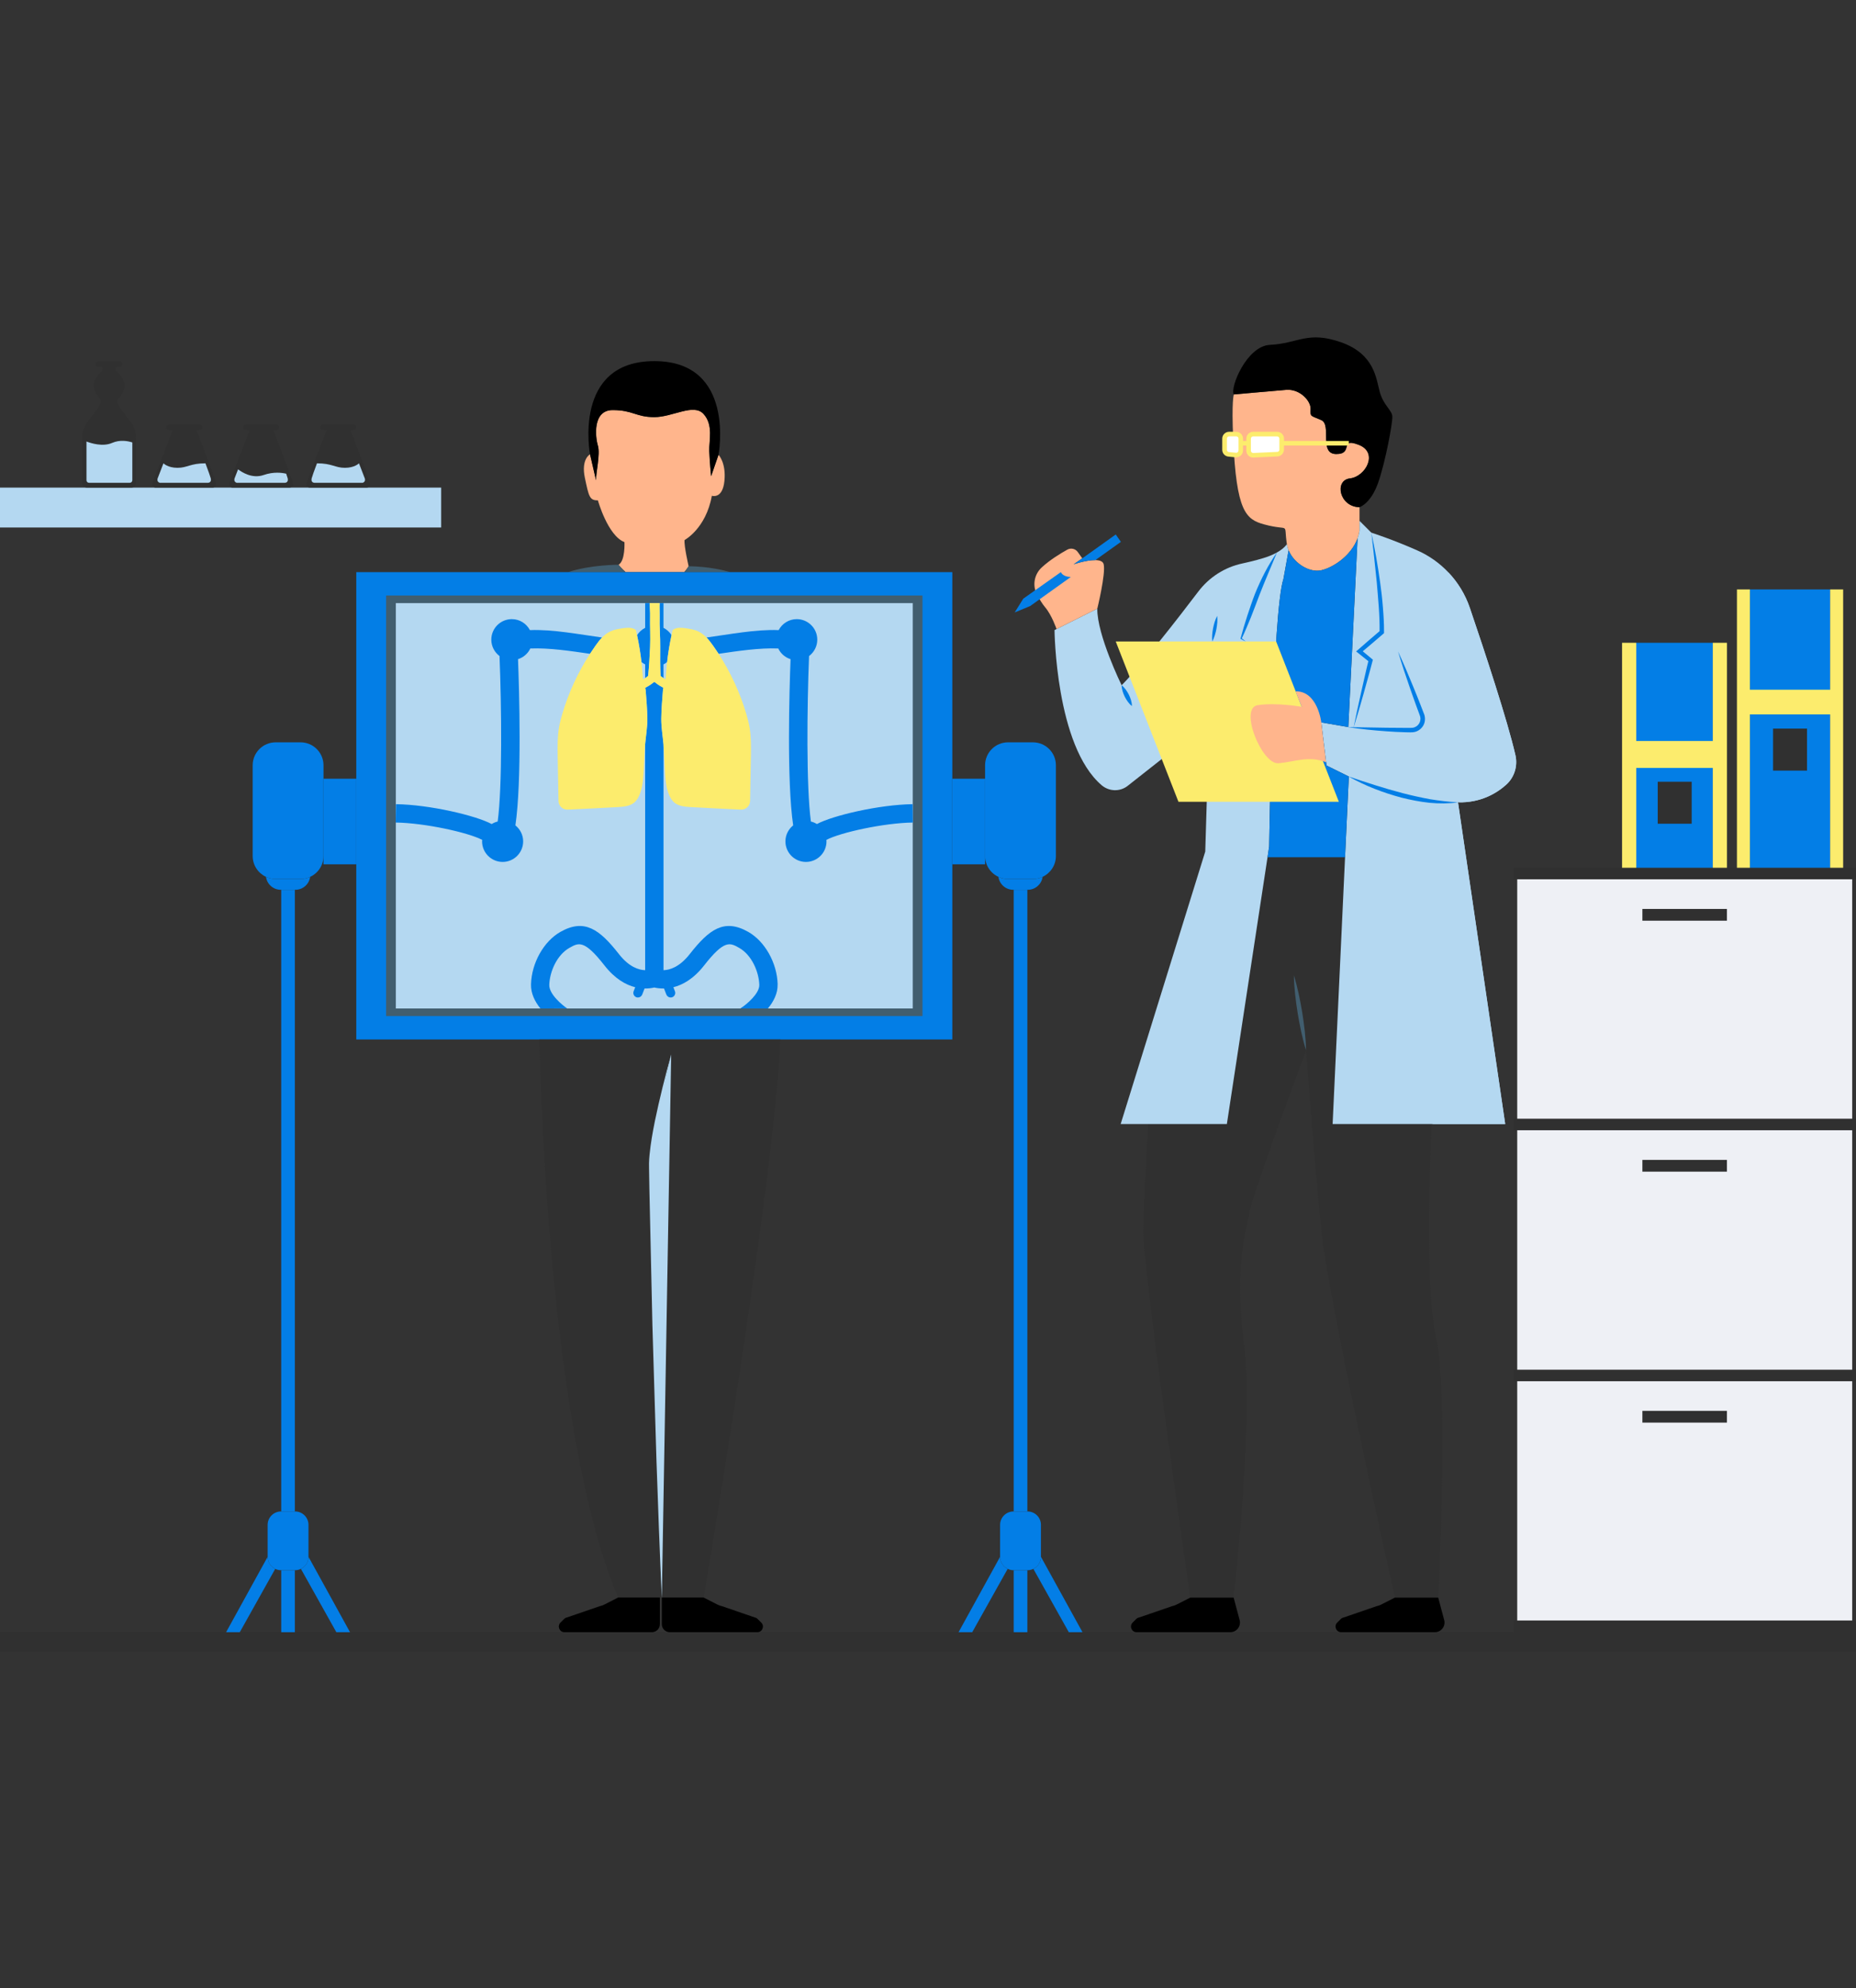
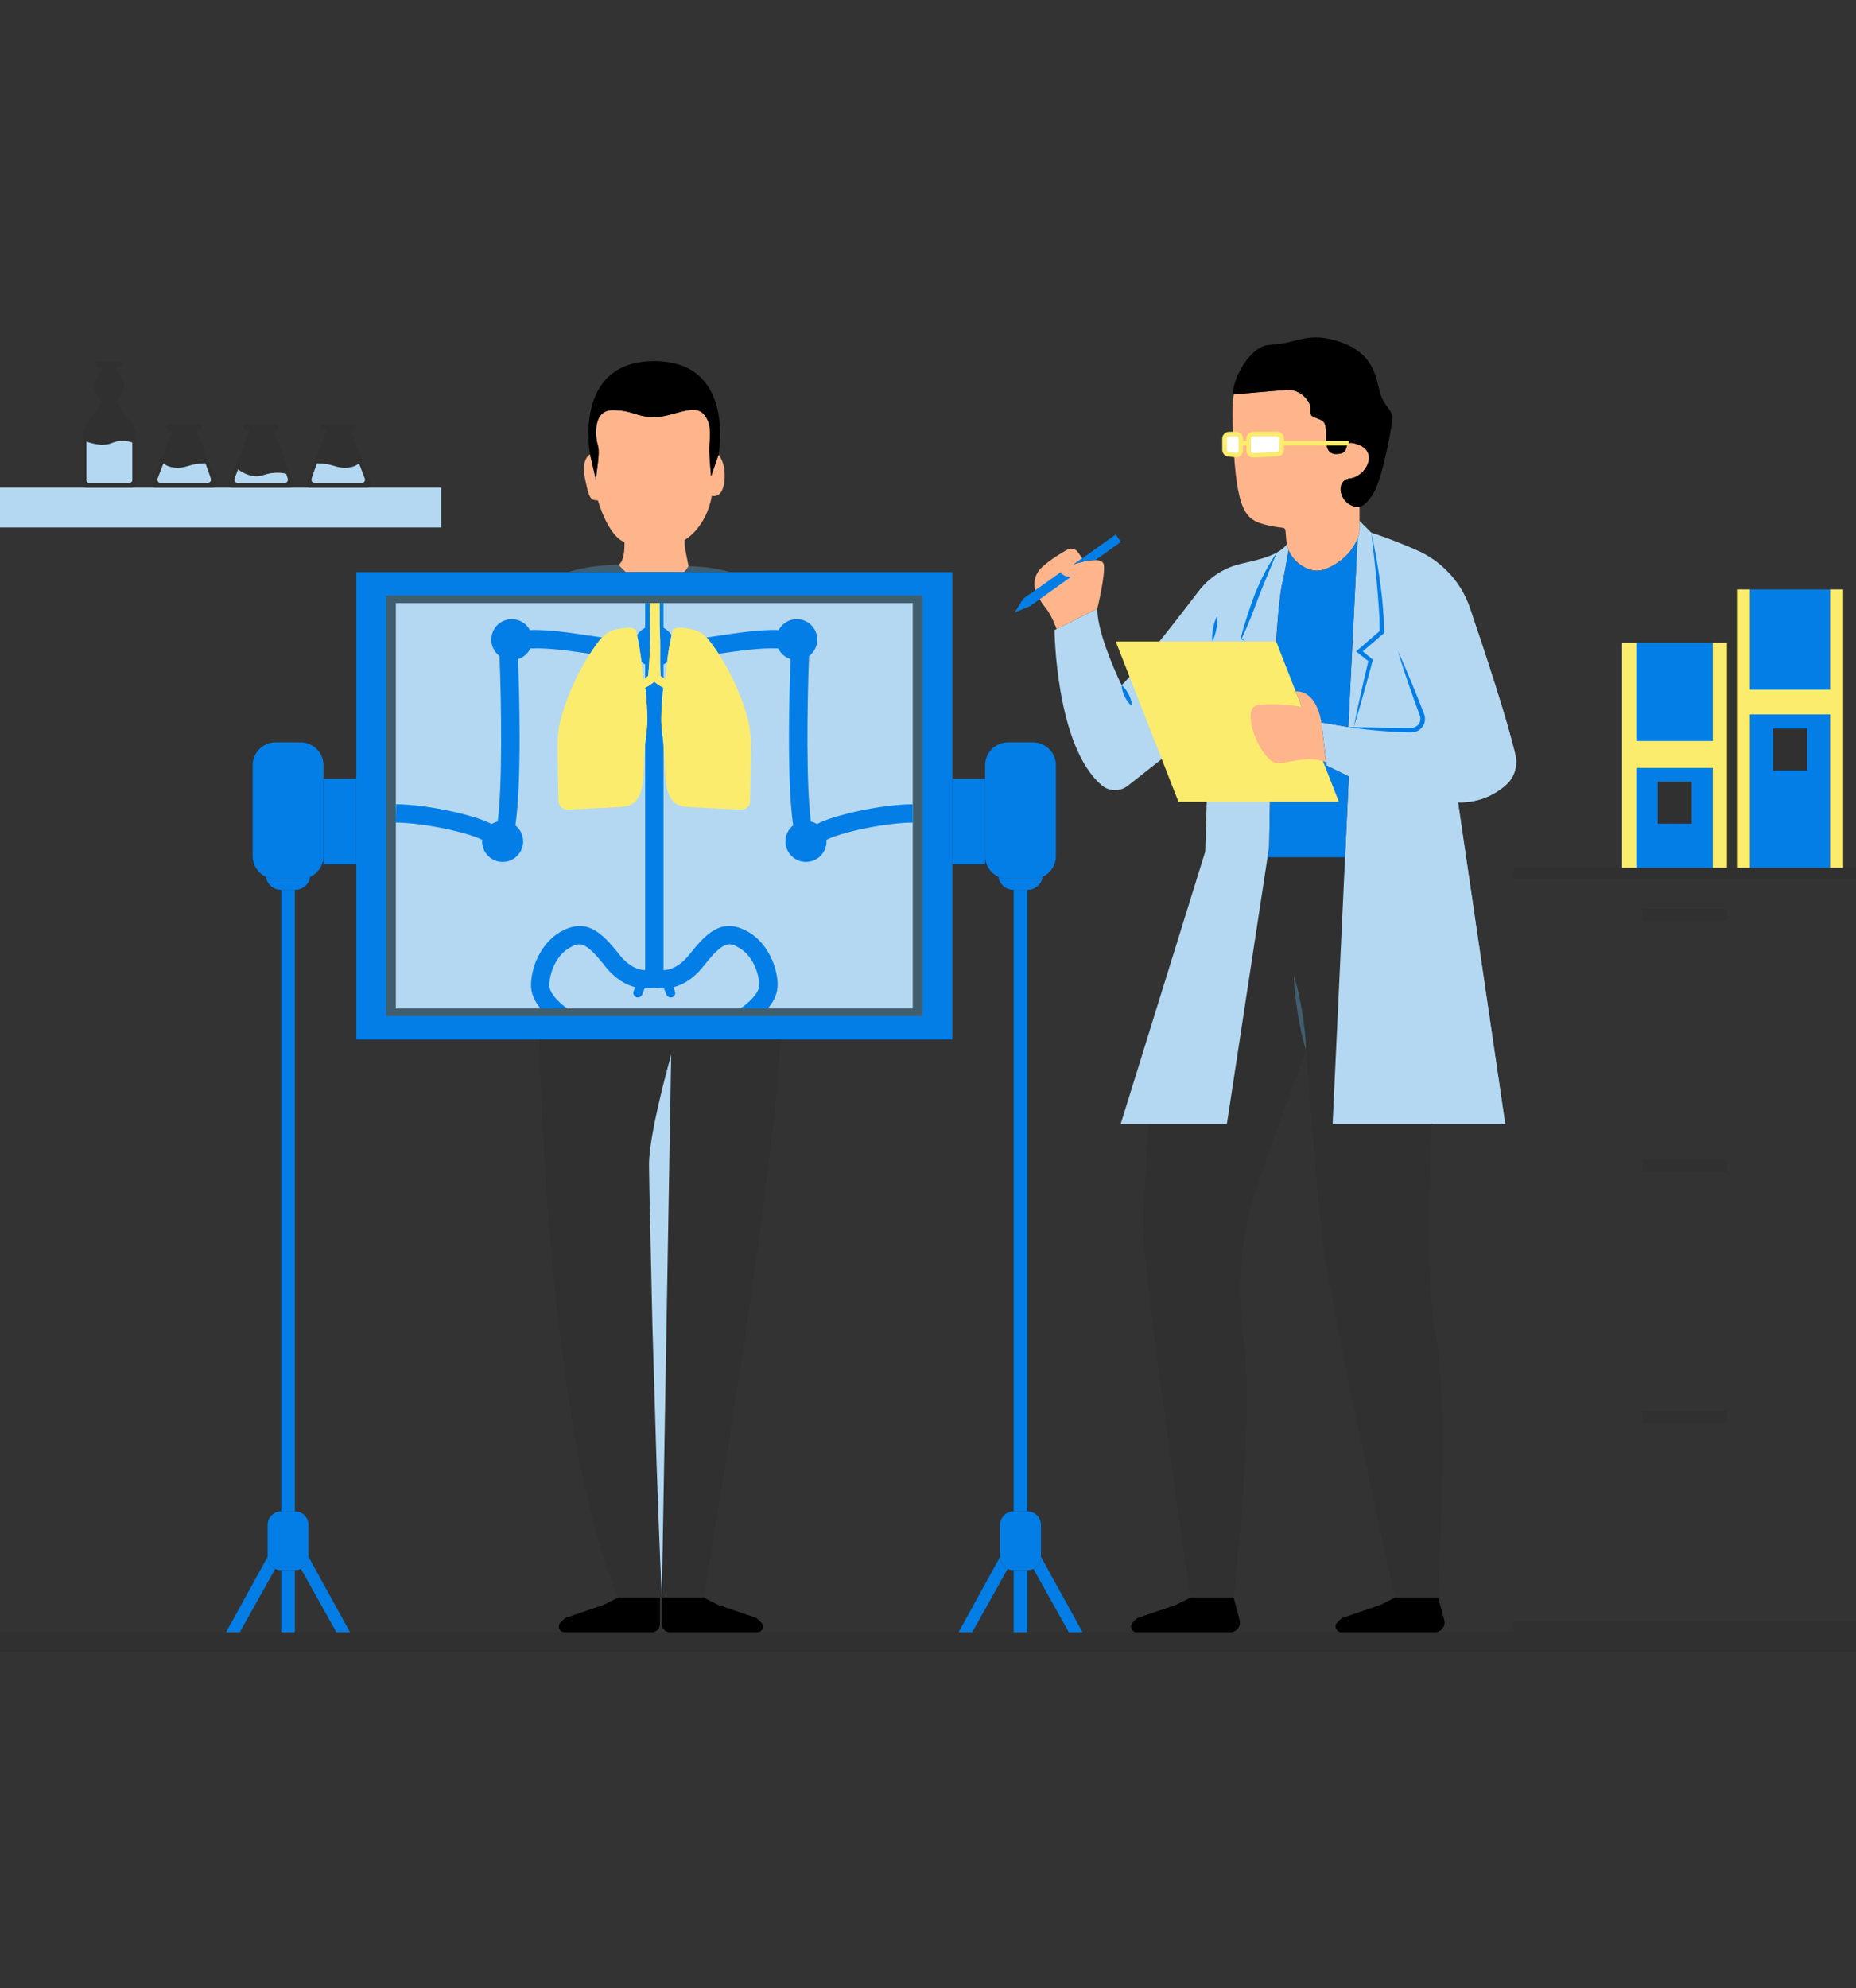
<svg xmlns="http://www.w3.org/2000/svg" width="452" height="484" viewBox="0 0 452 484" fill="none">
  <rect x="0" y="0" width="452" height="484" fill="#333333" stroke="none" />
  <g clip-path="url(#clip0_2_3604)">
    <path d="M452 397.378H-0.86V402.106H452V397.378Z" fill="#303030" />
-     <path d="M451.072 214.072H369.496V394.572H451.072V214.072Z" fill="#EEF0F5" />
    <path d="M452 211.266H368.558V214.072H452V211.266Z" fill="#303030" />
-     <path d="M452 272.364H368.558V275.17H452V272.364Z" fill="#303030" />
-     <path d="M452 333.474H368.558V336.279H452V333.474Z" fill="#303030" />
+     <path d="M452 272.364V275.17H452V272.364Z" fill="#303030" />
    <path d="M452 394.572H368.558V397.378H452V394.572Z" fill="#303030" />
    <path d="M445.707 143.506H426.168V211.266H445.707V143.506Z" fill="#037EE6" />
    <path d="M445.707 143.506V167.918H426.168V143.506H423.005V211.266H426.168V173.932H445.707V211.266H448.87V143.506H445.707Z" fill="#FCEC6D" />
    <path d="M440.073 177.386H431.802V187.614H440.073V177.386Z" fill="#303030" />
    <path d="M417.125 156.495H398.48V211.266H417.125V156.495Z" fill="#037EE6" />
    <path d="M417.125 156.495V180.404H398.481V156.495H395.027V211.266H398.481V186.965H417.125V211.266H420.579V156.495H417.125Z" fill="#FCEC6D" />
    <path d="M411.984 190.319H403.712V200.547H411.984V190.319Z" fill="#303030" />
    <path d="M420.568 221.293H399.979V224.154H420.568V221.293Z" fill="#303030" />
    <path d="M420.568 282.391H399.979V285.252H420.568V282.391Z" fill="#303030" />
    <path d="M420.568 343.489H399.979V346.351H420.568V343.489Z" fill="#303030" />
    <path d="M107.442 118.713H-0.86V128.427H107.442V118.713Z" fill="#B4D8F1" />
    <path d="M52.559 117.439C52.302 116.344 48.848 107.323 47.842 104.73H48.323C48.837 104.73 49.262 104.417 49.262 104.026C49.262 103.634 48.848 103.321 48.323 103.321H41.381C40.867 103.321 40.453 103.634 40.453 104.026C40.453 104.417 40.867 104.73 41.381 104.73H42.052L37.257 117.193C37.257 117.193 36.664 118.356 37.76 118.713H51.777C51.777 118.713 52.872 118.713 52.57 117.439H52.559Z" fill="#303030" />
    <path d="M50.033 112.8C50.704 114.589 51.24 116.087 51.33 116.467C51.576 117.54 50.659 117.54 50.659 117.54H38.889C37.972 117.227 38.475 116.254 38.475 116.254L39.805 112.8C39.805 112.8 40.856 113.896 43.237 113.896C45.618 113.896 46.355 112.8 50.044 112.8H50.033Z" fill="#B4D8F1" />
    <path d="M71.293 117.439C71.036 116.344 67.582 107.323 66.576 104.73H67.057C67.571 104.73 67.996 104.417 67.996 104.026C67.996 103.634 67.582 103.321 67.057 103.321H60.115C59.601 103.321 59.187 103.634 59.187 104.026C59.187 104.417 59.601 104.73 60.115 104.73H60.786L55.99 117.193C55.99 117.193 55.398 118.356 56.493 118.713H70.511C70.511 118.713 71.606 118.713 71.304 117.439H71.293Z" fill="#303030" />
    <path d="M69.393 117.54H57.623C56.706 117.227 57.209 116.254 57.209 116.254L57.98 114.265C58.886 114.958 61.412 116.612 64.195 115.651C66.632 114.801 68.689 115.092 69.695 115.327C69.885 115.885 70.019 116.288 70.064 116.455C70.309 117.54 69.393 117.54 69.393 117.54Z" fill="#B4D8F1" />
    <path d="M90.072 117.439C89.815 116.344 86.361 107.323 85.355 104.73H85.836C86.35 104.73 86.775 104.417 86.775 104.026C86.775 103.634 86.361 103.321 85.836 103.321H78.894C78.38 103.321 77.967 103.634 77.967 104.026C77.967 104.417 78.38 104.73 78.894 104.73H79.565L74.77 117.193C74.77 117.193 74.177 118.356 75.273 118.713H89.29C89.29 118.713 90.385 118.713 90.084 117.439H90.072Z" fill="#303030" />
    <path d="M77.195 112.8C76.524 114.589 75.988 116.087 75.898 116.467C75.652 117.54 76.569 117.54 76.569 117.54H88.339C89.256 117.227 88.753 116.254 88.753 116.254L87.423 112.8C87.423 112.8 86.372 113.896 83.991 113.896C81.61 113.896 80.873 112.8 77.184 112.8H77.195Z" fill="#B4D8F1" />
    <path d="M32.305 103.422C31.545 102.137 28.684 98.951 28.605 97.9C28.516 96.838 29.723 96.626 30.248 94.614C30.752 92.613 29.086 91.104 28.449 90.433C28.102 90.076 28.203 89.64 28.382 89.304H29.175C29.567 89.304 29.868 88.991 29.868 88.611C29.868 88.231 29.555 87.918 29.175 87.918H23.989C23.598 87.918 23.285 88.231 23.285 88.611C23.285 88.991 23.598 89.304 23.989 89.304H24.782C24.95 89.629 25.051 90.064 24.704 90.433C24.067 91.104 22.402 92.613 22.916 94.614C23.43 96.626 24.648 96.827 24.559 97.9C24.47 98.962 21.608 102.148 20.859 103.422C20.099 104.696 20.065 105.445 20.065 107.48V117.618C20.065 118.222 20.557 118.713 21.161 118.713H31.992C32.596 118.713 33.088 118.222 33.088 117.618V107.48C33.088 105.445 33.065 104.696 32.305 103.422Z" fill="#303030" />
    <path d="M32.226 107.714V116.925C32.226 117.26 31.958 117.54 31.611 117.54H21.674C21.339 117.54 21.06 117.271 21.06 116.925V107.491C22.122 107.904 25.028 108.832 27.319 107.826C29.231 106.999 31.142 107.368 32.215 107.714H32.226Z" fill="#B4D8F1" />
    <path d="M331.09 123.486V129.232C330.989 129.869 330.833 130.472 330.62 131.054C329.044 135.346 324.595 138.219 321.745 138.845C318.939 139.471 315.15 137.213 313.82 133.982C313.619 133.502 313.473 132.987 313.395 132.462C312.557 126.84 314.412 129.433 307.884 127.678C303.357 126.46 301.111 124.447 300.328 106.954C299.903 97.453 300.485 96.033 300.485 96.033C300.485 96.033 309.919 95.184 313.239 94.916C316.57 94.647 319.263 97.609 319.174 99.588C319.085 101.566 319.174 101.119 321.778 102.282C324.383 103.455 321.119 110.542 325.434 110.542C329.748 110.553 326.06 106.418 330.911 108.307C335.762 110.185 332.621 116.031 328.753 116.478C324.897 116.925 326.149 123.397 331.09 123.486Z" fill="#FFB58C" />
    <path d="M339.082 101.388C339.171 102.919 337.382 112.61 335.583 117.64C333.783 122.67 331.089 123.486 331.089 123.486C326.149 123.397 324.897 116.925 328.753 116.478C332.621 116.031 335.762 110.185 330.91 108.307C326.059 106.418 329.748 110.553 325.433 110.542C321.119 110.542 324.383 103.456 321.778 102.282C319.174 101.119 319.084 101.566 319.174 99.588C319.263 97.609 316.569 94.647 313.238 94.916C309.918 95.184 300.484 96.033 300.484 96.033C299.467 94.446 303.603 84.23 309.27 83.961C316.178 83.637 318.425 80.463 326.596 83.335C334.778 86.208 335.136 92.222 336.03 95.463C336.935 98.694 338.992 99.856 339.082 101.388Z" fill="black" />
    <path d="M350.248 388.938H339.708C339.708 388.938 323.455 316.416 321.778 299.538C320.102 282.648 318.067 255.698 318.067 255.698C318.067 255.698 307.683 283.464 305.034 292.283V292.306C304.721 293.312 304.531 294.072 304.453 294.508C303.737 298.811 300.417 307.798 302.932 326.845C305.447 345.881 300.417 388.938 300.417 388.938H289.877C289.877 388.938 278.185 308.636 278.431 299.292C278.665 289.958 279.627 273.661 279.627 273.661L301.904 208.706H350.405L348.963 266.485C348.963 266.485 346.448 311.386 349.689 325.403C352.92 339.42 350.248 388.938 350.248 388.938Z" fill="#303030" />
    <path d="M318.068 255.698C318.068 255.698 307.683 283.464 305.034 292.283C303.704 271.638 315.105 237.5 315.105 237.5L318.068 255.698Z" fill="#303030" />
    <path d="M366.825 191.034C364.466 193.147 360.599 195.472 355.077 195.338L366.568 273.661H324.539L327.568 208.706L328.485 189.056L323.041 186.362L322.951 185.579L321.778 175.877L328.362 177.017L330.619 131.054C330.832 130.472 330.988 129.869 331.089 129.232V126.806L333.962 129.679C333.962 129.679 339.036 131.288 345.184 134.016C348.035 135.279 350.572 137.079 352.673 139.292C352.673 139.292 352.673 139.303 352.685 139.314C355.043 141.773 356.843 144.735 357.961 148.01C361.549 158.551 367.171 175.564 369.06 183.869C369.653 186.485 368.814 189.234 366.825 191.034Z" fill="#B4D8F1" />
    <path d="M366.825 191.034C364.467 193.147 360.599 195.472 355.077 195.338C355.077 195.338 362.935 193.661 364.936 186.898C366.903 180.225 353.087 140.477 352.685 139.314C355.044 141.773 356.843 144.735 357.961 148.01C361.549 158.551 367.172 175.564 369.061 183.869C369.653 186.485 368.815 189.234 366.825 191.034Z" fill="#B4D8F1" />
    <path d="M361.459 267.681C365.528 263.601 345.654 242.285 350.405 234.862C355.166 227.44 348.527 226.244 344.212 222.723C339.908 219.202 351.399 218.811 350.337 211.266C349.276 203.732 341.317 194.186 341.317 194.186C341.317 194.186 341.44 193.862 341.496 193.84C341.675 193.84 350.08 195.338 350.08 195.338H355.077L366.568 273.661H348.627C348.627 273.661 357.391 271.749 361.459 267.681Z" fill="#B4D8F1" />
    <path d="M313.82 133.982L312.557 140.968C309.919 148.871 309.08 206.124 309.08 206.124L308.689 208.695L298.785 273.661H272.92L293.521 207.32L294.471 175.698L274.63 191.325C272.752 192.8 270.103 192.722 268.281 191.168C257.058 181.578 256.812 153.398 256.812 153.398L257.304 153.152L267.23 148.189C267.141 154.561 273.155 166.834 273.155 166.834C278.229 161.681 286.769 150.682 291.822 144.031C294.471 140.532 298.282 138.085 302.575 137.179C304.128 136.844 305.783 136.441 307.649 135.882C312.378 134.441 313.395 132.462 313.395 132.462C313.473 132.987 313.618 133.502 313.82 133.982Z" fill="#B4D8F1" />
    <path d="M323.041 186.362L328.485 189.056L327.568 208.706H308.689L309.08 206.124C309.08 206.124 309.919 148.871 312.557 140.968L313.82 133.982C315.15 137.213 318.939 139.471 321.745 138.845C324.595 138.219 329.044 135.346 330.62 131.054L328.362 177.017L321.778 175.877L322.952 185.579L323.041 186.362Z" fill="#037EE6" />
    <path d="M326.059 195.203H286.993L271.724 156.181H310.79L326.059 195.203Z" fill="#FCEC6D" />
    <path d="M322.952 185.579C318.727 183.914 315.429 185.456 311.36 185.825C307.292 186.183 301.714 172.412 306.274 171.685C310.824 170.97 317.016 172.088 317.016 172.088L315.53 168.309C320.917 168.231 321.778 175.877 321.778 175.877L322.952 185.579Z" fill="#FFB58C" />
    <path d="M267.23 148.189L257.304 153.152C257.304 153.152 256.153 149.765 254.532 147.854C253.884 147.094 253.191 145.954 252.598 144.869C251.369 142.634 251.827 139.862 253.716 138.129C255.739 136.274 258.321 134.709 259.931 133.815C260.803 133.334 261.887 133.58 262.468 134.385L263.575 135.938L261.474 137.38C261.474 137.38 264.592 136.33 266.761 136.363C267.789 136.385 268.616 136.643 268.784 137.38C269.32 139.649 267.23 148.189 267.23 148.189Z" fill="#FFB58C" />
    <path d="M272.976 131.925L266.761 136.363C264.592 136.33 261.474 137.38 261.474 137.38L263.575 135.938L271.724 130.126L272.976 131.925Z" fill="#037EE6" />
    <path d="M260.758 140.488L250.877 147.552L247.11 149.106L249.2 145.753L258.366 139.281C258.366 139.281 258.724 140.421 260.758 140.477V140.488Z" fill="#037EE6" />
    <path d="M300.428 388.938L301.848 394.259C302.362 395.79 301.233 397.377 299.612 397.377H276.81C275.591 397.377 274.976 395.902 275.837 395.041L276.709 394.169C276.899 393.979 277.145 393.845 277.402 393.801L285.405 391.051C285.774 390.972 286.132 390.85 286.478 390.682L289.877 388.96H300.417L300.428 388.938Z" fill="black" />
    <path d="M350.248 388.938L351.668 394.259C352.182 395.79 351.053 397.377 349.432 397.377H326.629C325.411 397.377 324.796 395.902 325.657 395.041L326.529 394.169C326.719 393.979 326.965 393.845 327.222 393.801L335.225 391.051C335.594 390.972 335.952 390.85 336.298 390.682L339.696 388.96H350.237L350.248 388.938Z" fill="black" />
    <path d="M300.943 110.777L299.233 110.609C298.662 110.553 298.215 110.073 298.215 109.492V106.786C298.215 106.172 298.718 105.669 299.333 105.669H301.043C301.658 105.669 302.161 106.172 302.161 106.786V109.648C302.161 110.308 301.591 110.822 300.943 110.766V110.777Z" fill="white" />
    <path d="M311.07 110.565L305.246 110.833C304.609 110.866 304.072 110.352 304.072 109.715V106.798C304.072 106.183 304.575 105.68 305.19 105.68H311.014C311.629 105.68 312.132 106.183 312.132 106.798V109.447C312.132 110.039 311.662 110.531 311.07 110.565Z" fill="white" />
    <path d="M328.485 107.357H312.702V106.798C312.702 105.87 311.953 105.121 311.025 105.121H305.202C304.274 105.121 303.525 105.87 303.525 106.798V107.357H302.72V106.798C302.72 105.87 301.971 105.121 301.044 105.121H299.333C298.406 105.121 297.657 105.87 297.657 106.798V109.503C297.657 110.375 298.305 111.09 299.177 111.168L300.887 111.336C300.887 111.336 300.988 111.336 301.044 111.336C301.457 111.336 301.86 111.179 302.173 110.9C302.519 110.587 302.72 110.129 302.72 109.659V108.463H303.525V109.715C303.525 110.173 303.715 110.609 304.039 110.933C304.352 111.235 304.766 111.392 305.191 111.392C305.213 111.392 305.247 111.392 305.269 111.392L311.093 111.123C311.987 111.079 312.691 110.341 312.691 109.447V108.463H328.474V107.345L328.485 107.357ZM301.614 109.67C301.614 109.827 301.547 109.972 301.435 110.084C301.323 110.196 301.167 110.24 301.01 110.229L299.3 110.062C299.009 110.039 298.797 109.793 298.797 109.503V106.798C298.797 106.485 299.043 106.239 299.356 106.239H301.066C301.379 106.239 301.625 106.485 301.625 106.798V109.659L301.614 109.67ZM311.584 109.458C311.584 109.76 311.35 110.006 311.048 110.017L305.224 110.285C305.068 110.285 304.922 110.24 304.811 110.129C304.699 110.017 304.632 109.883 304.632 109.726V106.809C304.632 106.496 304.878 106.25 305.191 106.25H311.014C311.327 106.25 311.573 106.496 311.573 106.809V109.458H311.584Z" fill="#FCEC6D" />
-     <path d="M328.485 189.056C330.665 189.816 332.844 190.509 335.024 191.202C337.204 191.884 339.394 192.532 341.596 193.102C343.798 193.672 346.023 194.164 348.258 194.577C350.505 194.935 352.763 195.226 355.066 195.338C352.785 195.662 350.449 195.673 348.135 195.449C345.833 195.203 343.553 194.756 341.306 194.197C336.846 192.99 332.486 191.347 328.474 189.067L328.485 189.056Z" fill="#037EE6" />
    <path d="M328.362 177.017L337.662 177.174L342.301 177.207C343.072 177.174 343.899 177.285 344.436 177.084C345.017 176.894 345.52 176.425 345.755 175.855C345.989 175.262 346 174.67 345.71 174.01L344.905 171.831C344.391 170.366 343.843 168.913 343.351 167.449L341.854 163.045C341.395 161.558 340.892 160.094 340.467 158.596C341.138 160.004 341.731 161.435 342.368 162.855L344.156 167.147C344.76 168.578 345.319 170.031 345.889 171.462L346.727 173.63C347.085 174.379 347.152 175.463 346.783 176.302C346.425 177.162 345.676 177.844 344.782 178.135C344.357 178.28 343.821 178.314 343.463 178.302L342.289 178.28C340.736 178.235 339.182 178.168 337.628 178.045C334.532 177.822 331.436 177.52 328.362 177.039V177.017Z" fill="#037EE6" />
    <path d="M333.962 129.679C334.845 133.647 335.538 137.66 336.097 141.695C336.388 143.707 336.622 145.741 336.779 147.776C336.947 149.81 337.07 151.856 337.058 153.912V154.147L336.868 154.315C335.069 155.902 333.224 157.411 331.402 158.965V158.171L334.096 160.407L334.342 160.608L334.264 160.91C333.571 163.626 332.777 166.32 332.04 169.036C331.291 171.741 330.486 174.435 329.659 177.118C330.206 174.357 330.788 171.607 331.414 168.868C332.051 166.13 332.632 163.38 333.314 160.664L333.482 161.167L330.743 158.976L330.262 158.596L330.732 158.193C332.543 156.629 334.32 155.03 336.164 153.499L335.974 153.901C336.041 149.877 335.628 145.842 335.292 141.796C334.901 137.76 334.432 133.725 333.973 129.679H333.962Z" fill="#037EE6" />
    <path d="M310.991 134.496C309.527 138.017 308.04 141.471 306.665 144.981C305.995 146.747 305.347 148.525 304.642 150.28C303.927 152.035 303.2 153.778 302.384 155.5L302.328 155.343C302.686 155.611 303.044 155.891 303.39 156.181C302.988 155.98 302.574 155.79 302.183 155.567L302.094 155.522L302.127 155.41C302.608 153.577 303.167 151.755 303.748 149.944C304.352 148.145 304.944 146.334 305.637 144.557C307.079 141.024 308.8 137.604 310.991 134.485V134.496Z" fill="#037EE6" />
    <path d="M273.154 166.834C273.97 167.482 274.473 168.287 274.909 169.114C275.312 169.964 275.647 170.847 275.669 171.898C274.853 171.26 274.35 170.456 273.914 169.617C273.512 168.768 273.177 167.874 273.154 166.834Z" fill="#037EE6" />
    <path d="M318.067 255.698C317.139 252.736 316.547 249.718 316.033 246.689C315.552 243.648 315.161 240.608 315.105 237.489C316.033 240.451 316.625 243.469 317.139 246.499C317.62 249.539 318.011 252.591 318.067 255.698Z" fill="#415E6F" />
    <path d="M295.231 156.181C295.108 155.075 295.231 154.024 295.421 152.985C295.633 151.945 295.902 150.928 296.427 149.944C296.55 151.051 296.427 152.102 296.237 153.141C296.025 154.181 295.745 155.198 295.231 156.181Z" fill="#037EE6" />
    <path d="M260.758 140.488C261.261 140.354 261.787 140.354 262.312 140.443C262.837 140.532 263.363 140.745 263.787 141.147C264.201 141.55 264.425 142.153 264.369 142.701C264.38 142.98 264.268 143.237 264.223 143.495C264.112 143.74 264.011 143.975 263.888 144.199C263.933 143.685 264.011 143.193 263.944 142.723C263.899 142.254 263.72 141.851 263.407 141.55C262.77 140.924 261.775 140.689 260.769 140.488H260.758Z" fill="#FFB58C" />
    <path d="M258.366 139.292C258.21 139.191 258.187 138.945 258.243 138.755C258.321 138.576 258.433 138.409 258.567 138.286C258.824 138.029 259.149 137.85 259.462 137.716C260.099 137.459 260.78 137.324 261.474 137.38C261.183 137.582 260.87 137.704 260.568 137.85L259.674 138.23C259.372 138.342 259.093 138.487 258.824 138.621C258.578 138.778 258.288 138.945 258.355 139.292H258.366Z" fill="#FFB58C" />
    <path d="M176.421 117.104C175.963 121.597 173.359 120.703 173.359 120.703C171.928 128.695 166.719 131.479 166.719 131.479C166.54 132.82 167.703 137.85 167.703 137.85C167.703 137.85 167.356 138.487 166.629 139.292H152.367C151.26 138.319 150.634 137.492 150.634 137.492C152.311 136.542 152.076 131.982 152.076 131.982C148.007 130.428 145.604 121.81 145.604 121.81C143.57 121.866 143.391 120.848 142.429 116.299C141.479 111.75 143.693 110.609 143.693 110.609L145.157 116.925C145.079 115.215 146.241 110.554 145.604 108.486C144.978 106.418 144.263 99.845 149.203 99.845C154.144 99.845 154.859 101.555 159.353 101.555C163.846 101.555 168.932 98.113 171.358 100.806C173.783 103.5 172.643 107.312 172.733 109.827C172.822 112.342 173.18 115.941 173.18 115.941L174.979 110.732C174.979 110.732 176.868 112.61 176.421 117.104Z" fill="#FFB58C" />
    <path d="M174.98 110.732L173.18 115.941C173.18 115.941 172.822 112.342 172.733 109.827C172.643 107.312 173.784 103.5 171.358 100.806C168.932 98.113 163.846 101.555 159.353 101.555C154.859 101.555 154.144 99.845 149.203 99.845C144.263 99.845 144.978 106.418 145.604 108.486C146.241 110.554 145.079 115.215 145.157 116.925L143.693 110.609C143.693 110.609 139.378 87.918 159.342 87.918C179.305 87.918 174.98 110.732 174.98 110.732Z" fill="black" />
    <path d="M177.819 139.292H166.63C167.356 138.487 167.703 137.85 167.703 137.85C172.722 137.939 176.343 138.845 177.819 139.292Z" fill="#415E6F" />
    <path d="M152.367 139.292H138.339C143.76 137.492 150.635 137.492 150.635 137.492C150.635 137.492 151.26 138.319 152.367 139.292Z" fill="#415E6F" />
    <path d="M231.92 139.292H86.764V253.071H231.92V139.292Z" fill="#037EE6" />
    <path d="M224.654 144.981H94.029V247.371H224.654V144.981Z" fill="#415E6F" />
    <path d="M222.285 146.837H96.399V245.526H222.285V146.837Z" fill="#B4D8F1" />
    <path d="M131.364 253.071C131.364 253.071 132.806 347.267 150.523 388.938H171.358C171.358 388.938 188.606 287.801 190.036 253.071H131.353H131.364Z" fill="#303030" />
    <path d="M163.455 256.771L161.175 388.927L158.492 283.889C158.492 283.889 158.604 278.635 159.565 274.432C160.527 270.229 160.963 267.189 160.963 267.189L163.444 256.771H163.455Z" fill="#B4D8F1" />
    <path d="M160.706 388.938V395.421C160.706 396.506 159.834 397.378 158.749 397.378H137.467C136.237 397.378 135.634 395.891 136.505 395.03L137.377 394.169C137.567 393.979 137.802 393.845 138.07 393.789L146.074 391.04C146.443 390.961 146.8 390.838 147.136 390.671L150.534 388.938H160.717H160.706Z" fill="black" />
    <path d="M161.175 388.938V395.421C161.175 396.506 162.047 397.378 163.131 397.378H184.436C185.655 397.378 186.258 395.902 185.398 395.041L184.515 394.169C184.325 393.979 184.09 393.845 183.822 393.789L175.818 391.04C175.449 390.961 175.092 390.838 174.756 390.671L171.358 388.938H161.175Z" fill="black" />
    <path d="M86.764 189.592H78.783V210.428H86.764V189.592Z" fill="#037EE6" />
    <path d="M78.783 186.317V208.405C78.783 210.651 77.453 212.596 75.53 213.479C74.815 213.815 74.032 213.994 73.194 213.994H67.125C66.286 213.994 65.493 213.803 64.777 213.479C62.866 212.585 61.536 210.651 61.536 208.405V186.317C61.536 183.232 64.04 180.728 67.125 180.728H73.194C76.279 180.728 78.783 183.232 78.783 186.317Z" fill="#037EE6" />
    <path d="M75.53 213.479C75.296 215.257 73.775 216.631 71.931 216.631H68.388C66.543 216.631 65.012 215.257 64.777 213.479C65.493 213.803 66.286 213.994 67.125 213.994H73.194C74.033 213.994 74.815 213.815 75.53 213.479Z" fill="#037EE6" />
    <path d="M71.808 216.631H68.488V367.98H71.808V216.631Z" fill="#037EE6" />
    <path d="M75.127 371.244V379.023C75.127 380.32 74.379 381.438 73.283 381.952C72.858 382.164 72.378 382.287 71.864 382.287H68.443C67.929 382.287 67.448 382.164 67.023 381.963V381.941C65.928 381.427 65.179 380.32 65.179 379.023V371.244C65.179 369.444 66.644 367.98 68.443 367.98H71.864C73.663 367.98 75.127 369.444 75.127 371.244Z" fill="#037EE6" />
    <path d="M71.808 382.287H68.488V397.378H71.808V382.287Z" fill="#037EE6" />
    <path d="M67.024 381.963L58.395 397.378H55.063L65.179 379.023C65.179 380.32 65.928 381.427 67.013 381.941V381.963H67.024Z" fill="#037EE6" />
    <path d="M85.243 397.378H81.912L73.283 381.963C74.379 381.438 75.128 380.32 75.128 379.023L85.243 397.378Z" fill="#037EE6" />
    <path d="M231.92 210.428H239.901V189.592H231.92V210.428Z" fill="#037EE6" />
    <path d="M239.901 186.317V208.405C239.901 210.651 241.232 212.596 243.154 213.479C243.87 213.815 244.652 213.993 245.49 213.993H251.56C252.398 213.993 253.192 213.803 253.907 213.479C255.819 212.585 257.149 210.651 257.149 208.405V186.317C257.149 183.232 254.645 180.728 251.56 180.728H245.49C242.405 180.728 239.901 183.232 239.901 186.317Z" fill="#037EE6" />
    <path d="M243.154 213.479C243.389 215.257 244.909 216.631 246.753 216.631H250.296C252.141 216.631 253.672 215.257 253.907 213.479C253.192 213.803 252.398 213.993 251.56 213.993H245.49C244.652 213.993 243.869 213.815 243.154 213.479Z" fill="#037EE6" />
    <path d="M246.876 367.969H250.196L250.196 216.62H246.876L246.876 367.969Z" fill="#037EE6" />
    <path d="M243.557 371.244V379.023C243.557 380.32 244.306 381.438 245.401 381.952C245.826 382.164 246.306 382.287 246.821 382.287H250.241C250.755 382.287 251.236 382.164 251.661 381.963V381.941C252.756 381.427 253.505 380.32 253.505 379.023V371.244C253.505 369.444 252.041 367.98 250.241 367.98H246.821C245.021 367.98 243.557 369.444 243.557 371.244Z" fill="#037EE6" />
    <path d="M246.876 397.378H250.196V382.287H246.876V397.378Z" fill="#037EE6" />
    <path d="M251.661 381.963L260.29 397.377H263.621L253.505 379.023C253.505 380.32 252.756 381.427 251.672 381.941V381.963H251.661Z" fill="#037EE6" />
    <path d="M233.44 397.377H236.771L245.401 381.963C244.305 381.438 243.556 380.32 243.556 379.023L233.44 397.377Z" fill="#037EE6" />
    <path d="M163.545 154.628C163.076 156.785 162.718 158.976 162.472 161.178C162.193 161.402 161.902 161.603 161.578 161.759V165.09C161.343 164.945 161.097 164.766 160.863 164.565C160.762 162.229 160.762 159.904 160.784 157.568C160.818 155.075 160.572 152.582 160.65 150.09C160.684 149.005 160.594 147.921 160.65 146.837H161.578V152.851C162.383 153.264 163.065 153.879 163.545 154.628Z" fill="#037EE6" />
    <path d="M158.235 146.837C158.235 147.899 158.358 148.972 158.325 150.023C158.269 152.515 158.426 155.008 158.325 157.501C158.224 159.848 158.079 162.206 157.855 164.554C157.621 164.755 157.364 164.945 157.118 165.09V161.759C156.794 161.603 156.503 161.402 156.223 161.178C155.978 158.987 155.609 156.796 155.15 154.639C155.631 153.879 156.313 153.264 157.118 152.851V146.837H158.235Z" fill="#037EE6" />
    <path d="M146.622 155.209C146.018 155.835 145.493 156.55 144.99 157.255C144.543 157.881 144.107 158.529 143.682 159.177C138.932 158.484 133.767 157.702 129.151 157.881C128.558 159.121 127.485 160.06 126.155 160.485C126.446 167.963 127.105 190.218 125.518 200.949C126.658 201.866 127.407 203.263 127.407 204.839C127.407 207.6 125.172 209.847 122.411 209.847C119.65 209.847 117.403 207.6 117.403 204.839C117.403 204.716 117.436 204.604 117.436 204.481C114.038 202.682 103.464 200.357 96.366 200.256L96.433 195.785C104.582 195.897 115.894 198.546 119.739 200.625C120.186 200.345 120.678 200.133 121.203 200.01C122.344 191.515 122.154 172.255 121.651 159.725C120.443 158.808 119.65 157.366 119.65 155.734C119.65 152.974 121.885 150.738 124.646 150.738C126.569 150.738 128.212 151.822 129.05 153.409C134.628 153.186 141.111 154.46 146.622 155.209Z" fill="#037EE6" />
    <path d="M201.248 204.481C201.248 204.604 201.281 204.716 201.281 204.839C201.281 207.6 199.035 209.847 196.274 209.847C193.513 209.847 191.277 207.6 191.277 204.839C191.277 203.263 192.026 201.866 193.166 200.949C191.579 190.218 192.239 167.963 192.529 160.485C191.199 160.06 190.126 159.121 189.534 157.881C184.917 157.702 179.753 158.484 175.002 159.177C174.578 158.529 174.142 157.881 173.694 157.255C173.191 156.55 172.666 155.835 172.062 155.209C177.573 154.46 184.056 153.186 189.634 153.409C190.472 151.822 192.116 150.738 194.038 150.738C196.799 150.738 199.035 152.974 199.035 155.734C199.035 157.366 198.241 158.808 197.034 159.725C196.531 172.255 196.341 191.515 197.481 200.01C198.006 200.133 198.498 200.345 198.945 200.625C202.79 198.546 214.102 195.897 222.251 195.785L222.318 200.256C215.22 200.357 204.657 202.682 201.248 204.481Z" fill="#037EE6" />
    <path d="M189.377 239.647C189.444 241.893 188.337 243.917 187.007 245.526H180.378L180.345 245.482C181.865 244.531 184.973 241.871 184.917 239.781C184.816 236.629 183.106 232.515 179.998 230.76C177.763 229.497 176.41 228.737 171.481 235.041C168.899 238.35 166.227 239.792 163.992 240.351L164.372 241.335C164.595 241.905 164.305 242.553 163.735 242.777C163.6 242.832 163.466 242.855 163.332 242.855C162.885 242.855 162.46 242.575 162.281 242.139L161.711 240.664C160.728 240.675 159.901 240.552 159.342 240.418C158.783 240.552 157.956 240.675 156.972 240.664L156.402 242.139C156.223 242.575 155.798 242.855 155.351 242.855C155.217 242.855 155.083 242.832 154.949 242.777C154.379 242.553 154.088 241.905 154.312 241.335L154.692 240.351C152.456 239.792 149.785 238.35 147.203 235.041C142.273 228.737 140.921 229.497 138.685 230.76C135.578 232.515 133.867 236.629 133.767 239.781C133.7 242.061 136.975 244.744 138.126 245.515L131.609 245.526C130.313 243.917 129.251 241.893 129.318 239.647C129.463 234.427 132.425 229.173 136.494 226.87C142.329 223.573 145.995 226.233 150.735 232.292C153.25 235.511 155.664 236.159 157.117 236.204V181.198C157.307 179.085 157.687 176.984 157.654 174.882C157.62 172.613 157.43 170.355 157.251 168.097C157.229 167.885 157.184 167.661 157.14 167.449C157.464 167.281 158.425 166.778 159.219 166.085C159.297 166.018 159.409 166.018 159.487 166.085C160.281 166.778 161.242 167.281 161.566 167.449C161.51 167.661 161.477 167.885 161.454 168.097C161.275 170.355 161.085 172.613 161.052 174.882C161.018 176.984 161.398 179.085 161.588 181.198V236.204C163.042 236.159 165.445 235.511 167.971 232.292C172.71 226.233 176.377 223.573 182.212 226.87C186.28 229.173 189.242 234.427 189.388 239.647H189.377Z" fill="#037EE6" />
    <path d="M182.871 184.026C182.838 186.753 182.737 191.28 182.67 195.025C182.648 196.232 181.631 197.171 180.434 197.115C176.332 196.903 171.38 196.69 168.105 196.489C166.797 196.4 165.411 196.288 164.361 195.505C163.522 194.868 163.019 193.862 162.695 192.856C162.092 190.989 161.991 189.022 161.89 187.066C161.812 185.434 161.734 183.802 161.644 182.181C161.622 181.857 161.6 181.522 161.577 181.198C161.387 179.085 161.007 176.984 161.041 174.882C161.074 172.613 161.264 170.355 161.443 168.097C161.466 167.885 161.499 167.661 161.555 167.449C161.231 167.281 160.27 166.778 159.476 166.085C159.398 166.018 159.286 166.018 159.208 166.085C158.414 166.778 157.453 167.281 157.129 167.449C157.173 167.661 157.218 167.885 157.24 168.097C157.419 170.355 157.609 172.613 157.643 174.882C157.676 176.984 157.296 179.085 157.106 181.198C157.084 181.522 157.062 181.857 157.039 182.181C156.95 183.802 156.872 185.434 156.793 187.066C156.693 189.022 156.592 190.989 155.988 192.856C155.664 193.862 155.161 194.868 154.323 195.505C153.272 196.288 151.886 196.4 150.578 196.489C147.303 196.69 142.351 196.903 138.249 197.115C137.053 197.171 136.036 196.232 136.014 195.025C135.935 191.28 135.846 186.753 135.812 184.026C135.779 181.712 135.757 179.387 136.137 177.107C136.338 175.955 136.64 174.826 136.964 173.72C138.495 168.589 140.764 163.671 143.682 159.177C144.106 158.529 144.542 157.881 144.989 157.255C145.492 156.55 146.018 155.835 146.621 155.209C147.225 154.594 147.907 154.058 148.689 153.7C149.595 153.275 150.59 153.119 151.573 152.974C152.579 152.828 153.663 152.694 154.558 153.186C154.669 153.242 154.77 153.309 154.871 153.387C154.96 153.801 155.061 154.214 155.139 154.639C155.597 156.796 155.966 158.987 156.212 161.178C156.246 161.402 156.268 161.625 156.29 161.849C156.402 162.967 156.491 164.084 156.592 165.191C156.592 165.258 156.592 165.325 156.614 165.392C156.76 165.314 156.927 165.213 157.106 165.09C157.352 164.945 157.609 164.755 157.844 164.554C158.068 162.206 158.213 159.848 158.313 157.501C158.425 155.008 158.269 152.515 158.313 150.023C158.347 148.972 158.224 147.899 158.224 146.837H160.65C160.583 147.921 160.672 149.005 160.65 150.09C160.571 152.582 160.817 155.075 160.784 157.568C160.761 159.904 160.761 162.229 160.862 164.565C161.097 164.766 161.343 164.945 161.577 165.09C161.756 165.213 161.924 165.314 162.069 165.392C162.069 165.325 162.092 165.258 162.092 165.191C162.192 164.084 162.282 162.967 162.393 161.849C162.416 161.625 162.438 161.402 162.472 161.178C162.718 158.976 163.075 156.785 163.545 154.628C163.623 154.214 163.712 153.801 163.813 153.387C163.914 153.309 164.014 153.242 164.126 153.186C165.009 152.694 166.104 152.828 167.11 152.974C168.094 153.119 169.089 153.275 169.994 153.7C170.777 154.058 171.459 154.594 172.062 155.209C172.666 155.835 173.191 156.55 173.694 157.255C174.141 157.881 174.577 158.529 175.002 159.177C177.919 163.671 180.189 168.589 181.72 173.72C182.044 174.826 182.346 175.955 182.547 177.107C182.927 179.387 182.905 181.712 182.871 184.026Z" fill="#FCEC6D" />
    <path d="M161.176 388.938C160.661 377.895 160.259 366.84 159.879 355.785L158.884 322.62L158.146 289.444L158.079 285.297C158.079 284.604 158.046 283.922 158.057 283.218C158.091 282.514 158.102 281.81 158.191 281.117C158.459 278.344 158.951 275.606 159.499 272.89C160.628 267.468 161.958 262.092 163.456 256.771C162.193 262.159 160.986 267.558 160.035 272.99C159.555 275.706 159.108 278.434 158.895 281.172C158.828 281.854 158.828 282.536 158.806 283.218C158.806 283.9 158.851 284.593 158.873 285.286L159.018 289.433L160.013 322.598L160.751 355.762C160.952 366.817 161.131 377.872 161.187 388.938H161.176Z" fill="#B4D8F1" />
    <path d="M166.719 131.479C165.747 132.373 164.529 132.92 163.288 133.278C162.036 133.613 160.683 133.748 159.409 133.423C160.672 133.077 161.868 132.82 163.064 132.473C164.272 132.149 165.445 131.78 166.719 131.479Z" fill="#FFB58C" />
  </g>
  <defs>
    <clipPath id="clip0_2_3604">
      <rect width="452" height="484" fill="white" />
    </clipPath>
  </defs>
</svg>